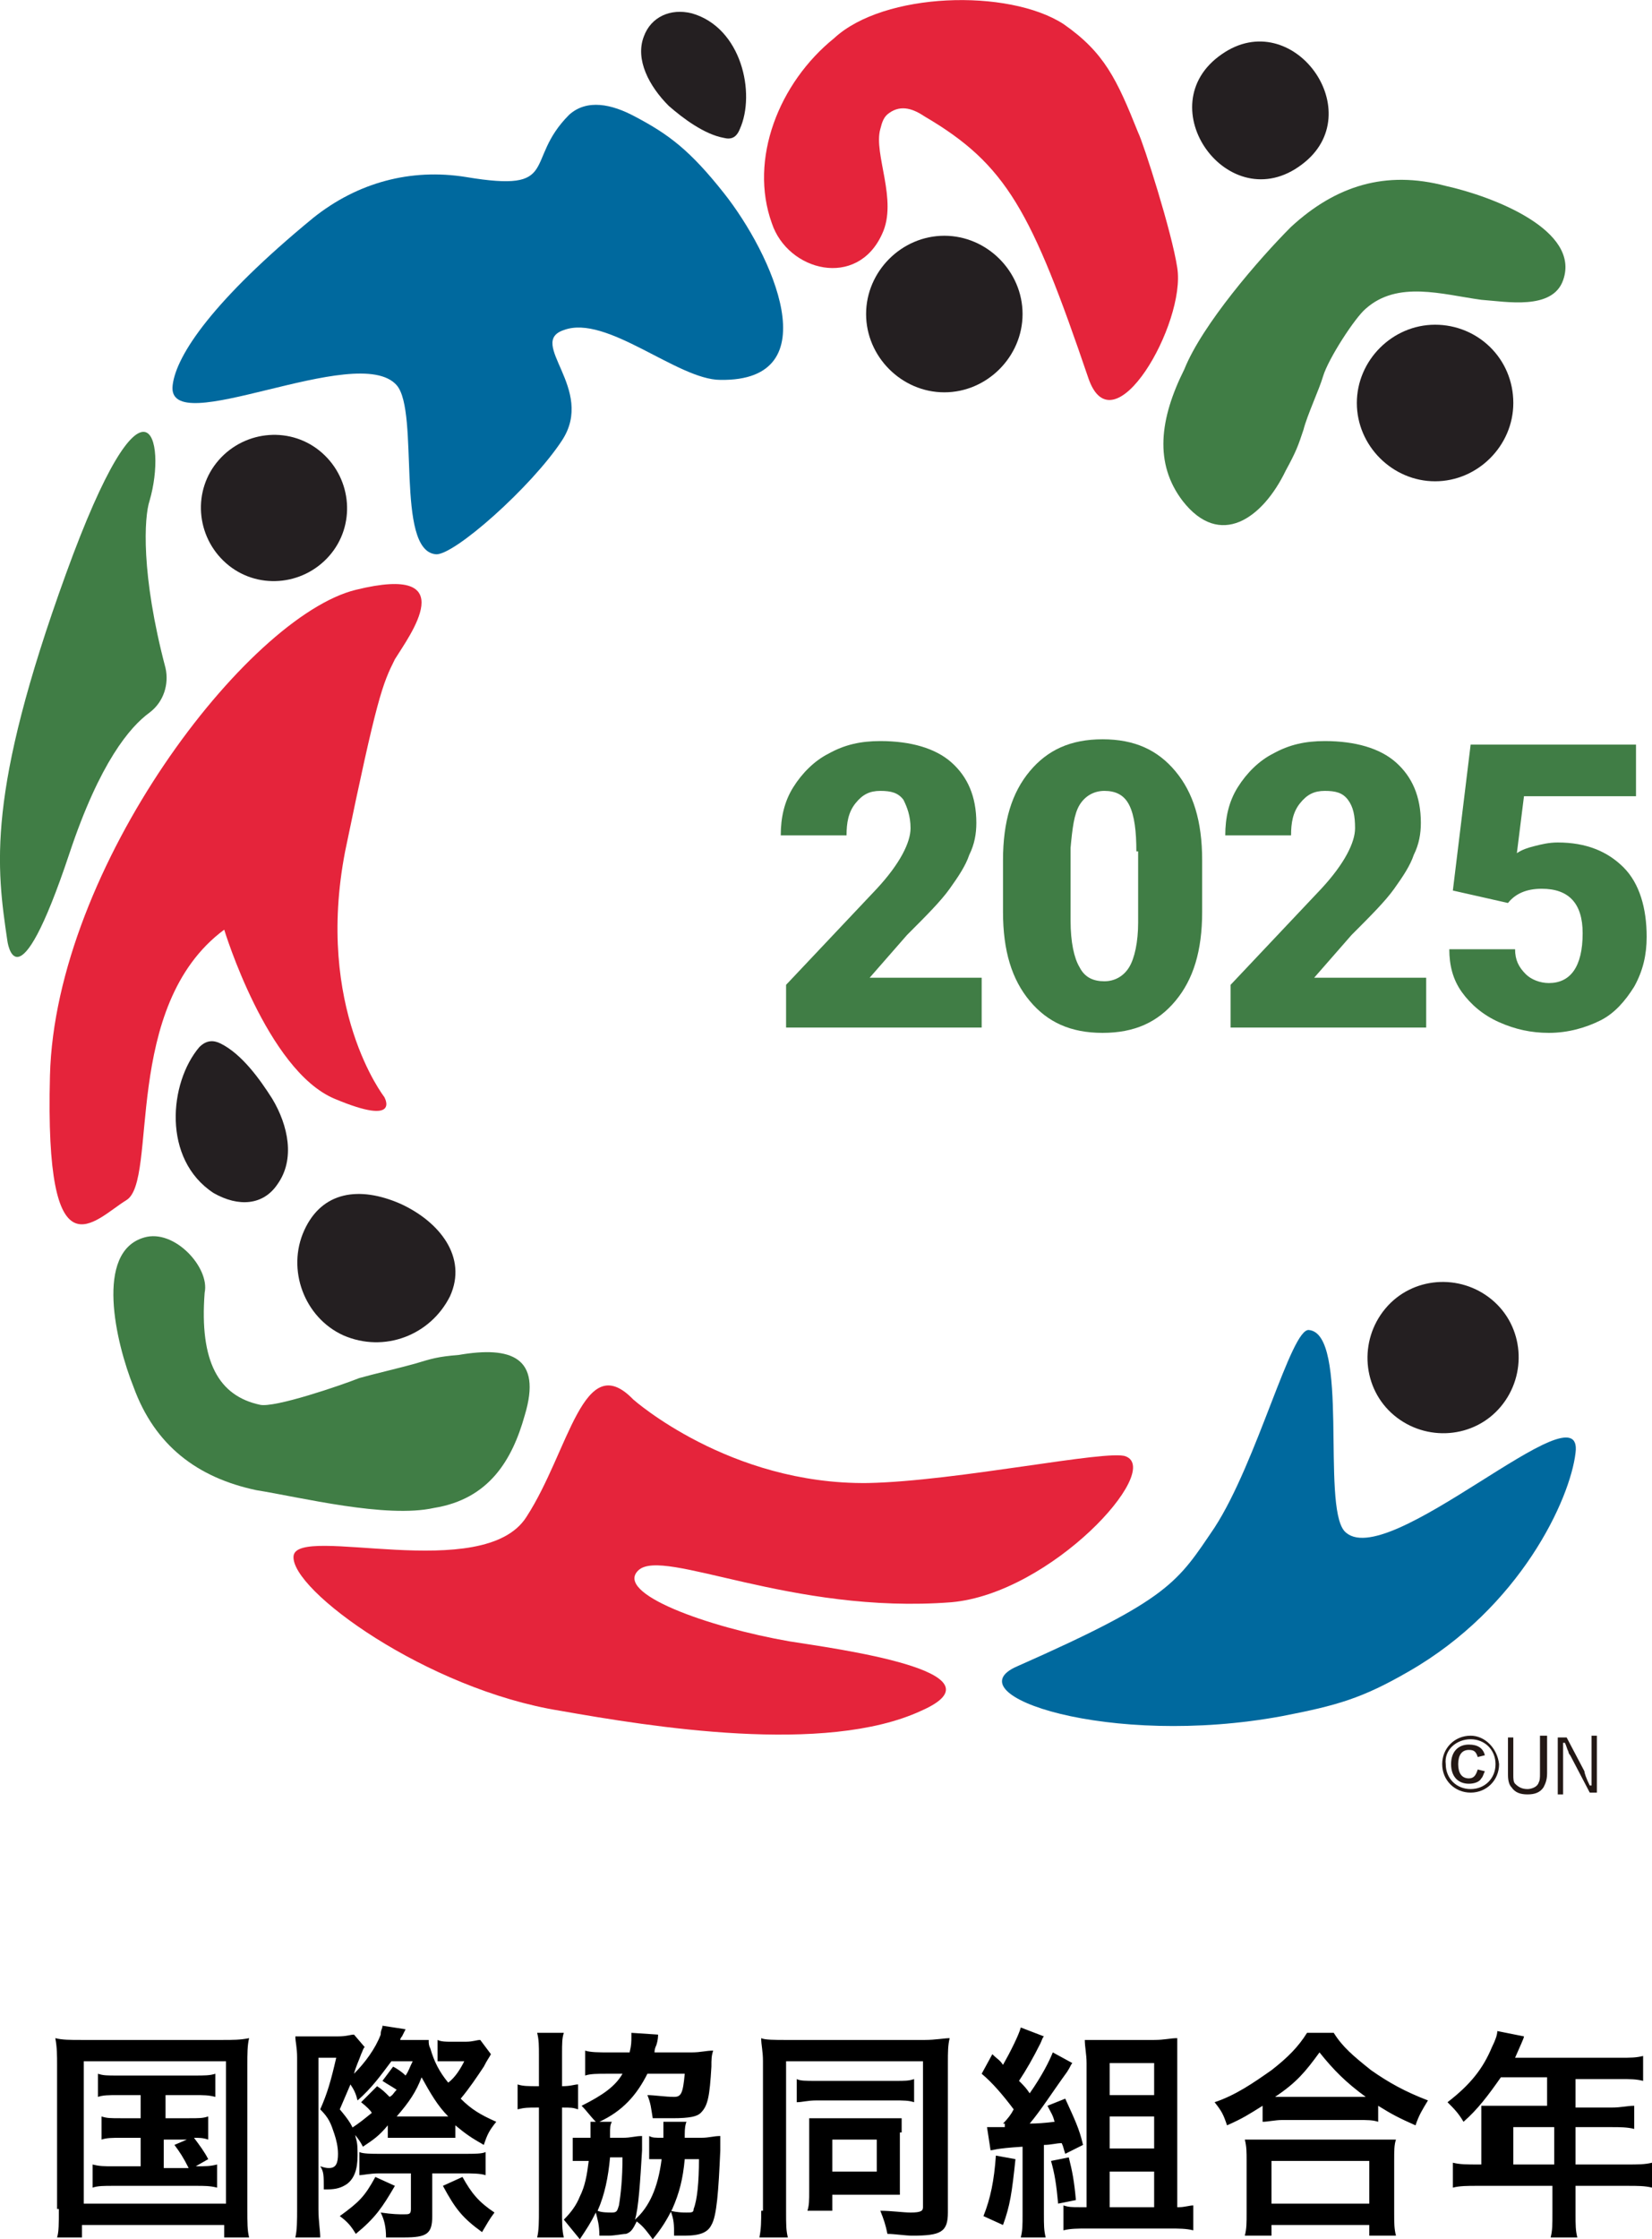
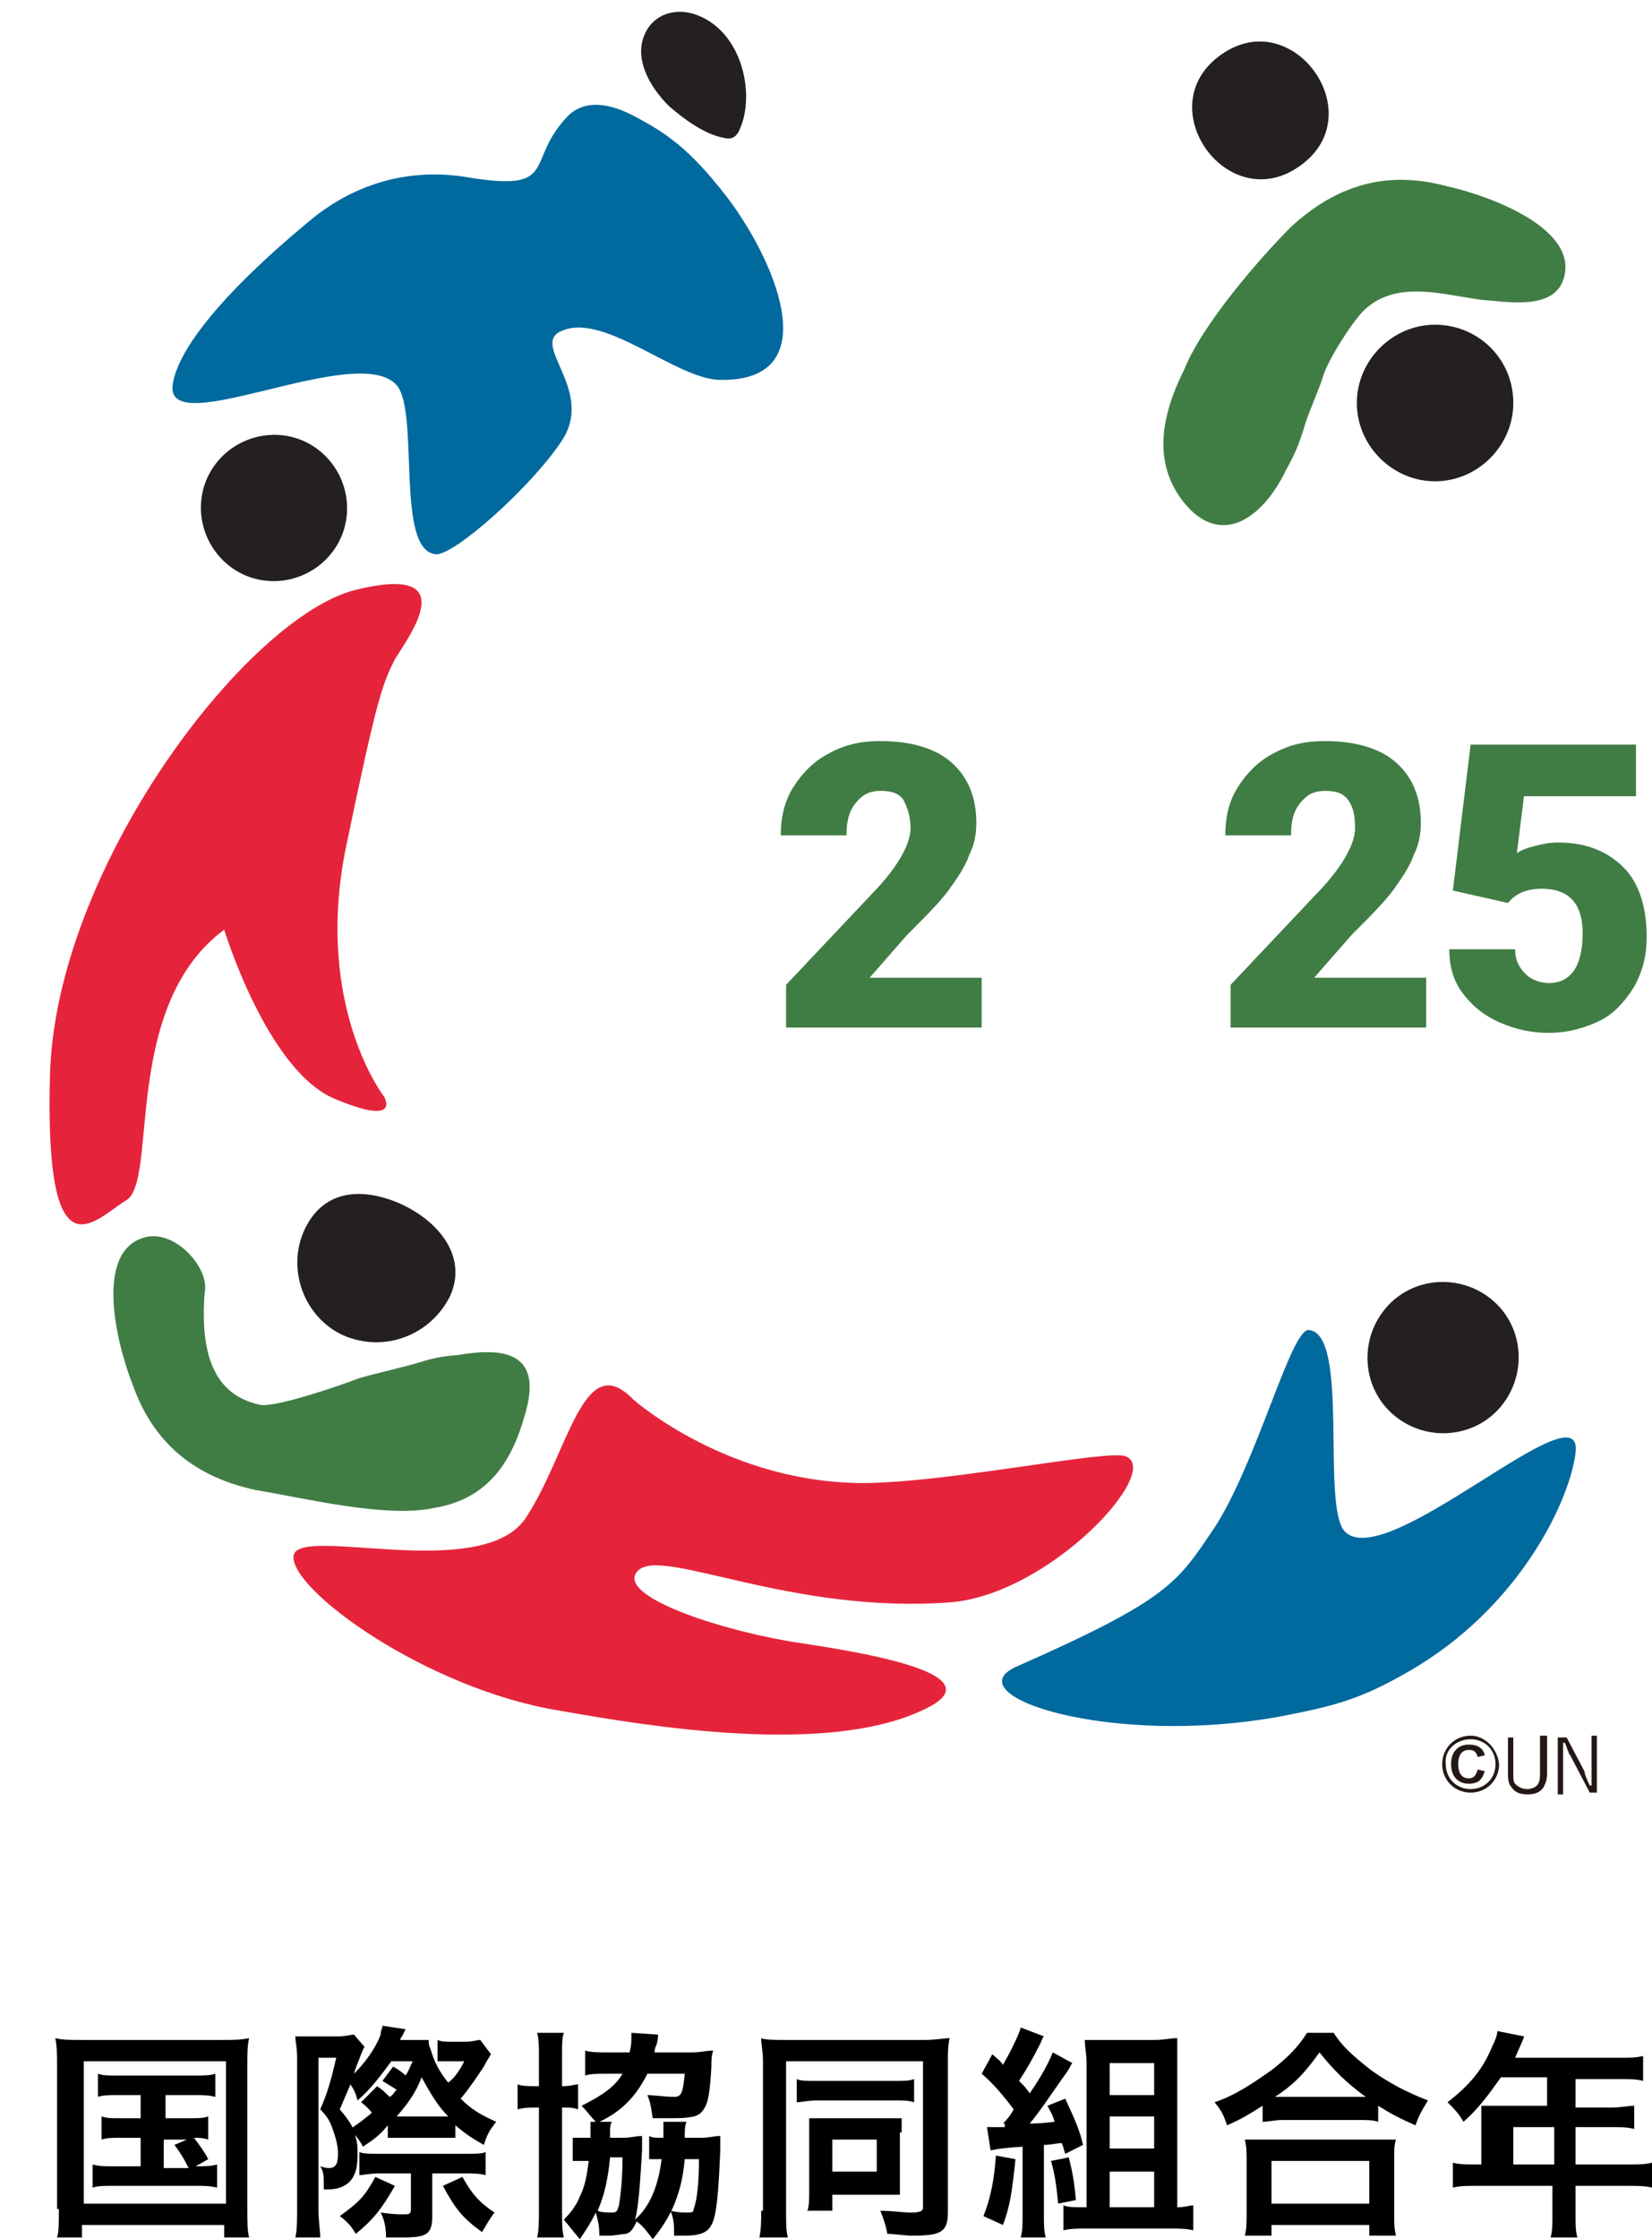
<svg xmlns="http://www.w3.org/2000/svg" id="_レイヤー_2" data-name="レイヤー 2" viewBox="0 0 92.91 125.85">
  <defs>
    <style>
      .cls-1 {
        fill: #231815;
      }

      .cls-2 {
        fill: #241f21;
      }

      .cls-3 {
        fill: #e5243b;
      }

      .cls-4 {
        fill: #407d45;
      }

      .cls-5 {
        fill: #00699e;
      }
    </style>
  </defs>
  <g id="_レイヤー_1-2" data-name="レイヤー 1">
    <g>
      <path class="cls-2" d="M36.21,2.05c-.5,1.3.3,2.8,1.4,3.9.8.7,2,1.6,3.1,1.8.4.1.7,0,.9-.5.9-2,.1-5.7-2.7-6.5-1.2-.3-2.3.2-2.7,1.3h0Z" />
-       <path class="cls-2" d="M15.61,66.55c1-1.4.6-3.3-.3-4.8-.7-1.1-1.7-2.5-2.9-3.1-.4-.2-.8-.2-1.2.2-1.7,2-2.1,6.3.8,8.2,1.4.8,2.8.7,3.6-.5h0Z" />
      <path class="cls-5" d="M22.31,21.65c1.3,1.5-.1,9.3,2.2,9.5,1,.1,5.4-3.8,7.1-6.4,1.9-2.9-2-5.5.1-6.2,2.4-.9,6.4,2.8,8.8,2.8,6.2.1,2.9-7.1.2-10.5-1.9-2.4-3.1-3.3-5-4.3-1.3-.7-2.7-1-3.7-.1-2.6,2.6-.4,4.4-5.8,3.5-3.1-.5-6.1.3-8.6,2.3-5.6,4.6-7.7,7.7-7.9,9.4-.4,3.2,10.4-2.5,12.6,0h0Z" />
-       <path class="cls-3" d="M43.41,12.55c.9,2.7,4.8,3.7,6.2.6.9-1.9-.5-4.5-.1-5.9.1-.4.2-.7.5-.9.7-.5,1.4-.2,2,.2,4.6,2.7,6,5.3,9.2,14.7,1.4,4.1,5.5-3.1,5-6.2-.3-2-1.9-7-2.2-7.6-1.2-3-1.9-4.5-4.2-6.1-3.1-2-10.1-1.8-12.9.8-3.1,2.5-4.8,6.8-3.5,10.4h0Z" />
      <path class="cls-4" d="M87.91,15.75c1-2.8-3.9-4.7-6.6-5.3-3.4-.9-6.2,0-8.7,2.3-1.8,1.8-5,5.5-6,8-1.4,2.8-1.7,5.3-.1,7.4,2.1,2.7,4.5,1,5.8-1.7.6-1.1.7-1.4,1-2.3.2-.8.9-2.3,1.1-3,.3-1,1.8-3.3,2.4-3.8,1.8-1.6,4.3-.8,6.5-.5,1.4.1,4,.6,4.6-1.1h0Z" />
      <path class="cls-4" d="M8.11,69.55c-2.8.8-1.6,5.9-.6,8.4,1.2,3.3,3.6,5.1,6.9,5.8,2.5.4,7.3,1.6,10,1,3.1-.5,4.4-2.7,5.1-5.2,1-3.3-.8-3.9-3.7-3.4-1.2.1-1.5.2-2.5.5-.7.2-2.4.6-3.1.8-1,.4-4.8,1.7-5.6,1.5-2.3-.5-3.4-2.4-3.1-6.3.3-1.4-1.7-3.6-3.4-3.1h0Z" />
      <path class="cls-2" d="M68.71,3.05c-4.2,2.9.4,9.3,4.5,6.2,3.9-2.9-.5-9-4.5-6.2h0Z" />
      <path class="cls-4" d="M55.31,57.75h-11.1v-2.4l5.1-5.4c1.3-1.4,1.9-2.6,1.9-3.4,0-.7-.2-1.2-.4-1.6-.3-.4-.7-.5-1.3-.5s-1,.2-1.4.7-.5,1.1-.5,1.8h-3.7c0-1,.2-1.9.7-2.7.5-.8,1.2-1.5,2-1.9.9-.5,1.8-.7,2.9-.7,1.7,0,3.1.4,4,1.2.9.8,1.4,1.9,1.4,3.4,0,.6-.1,1.2-.4,1.8-.2.6-.6,1.2-1.1,1.9-.5.7-1.3,1.5-2.4,2.6l-2.1,2.4h6.3v2.8h.1Z" />
-       <path class="cls-4" d="M67.61,51.25c0,2.2-.5,3.8-1.5,5s-2.3,1.8-4.1,1.8-3.1-.6-4.1-1.8c-1-1.2-1.5-2.8-1.5-5v-2.9c0-2.2.5-3.8,1.5-5s2.3-1.8,4.1-1.8,3.1.6,4.1,1.8c1,1.2,1.5,2.8,1.5,5v2.9h0ZM63.91,47.85c0-1.1-.1-2-.4-2.6s-.8-.8-1.4-.8-1.1.3-1.4.8-.4,1.3-.5,2.4v4.1c0,1.2.2,2.1.5,2.6.3.6.8.8,1.4.8s1.1-.3,1.4-.8.5-1.4.5-2.5v-4h-.1Z" />
      <path class="cls-4" d="M80.31,57.75h-11.1v-2.4l5.1-5.4c1.3-1.4,1.9-2.6,1.9-3.4,0-.7-.1-1.2-.4-1.6s-.7-.5-1.3-.5-1,.2-1.4.7-.5,1.1-.5,1.8h-3.7c0-1,.2-1.9.7-2.7.5-.8,1.2-1.5,2-1.9.9-.5,1.8-.7,2.9-.7,1.7,0,3.1.4,4,1.2.9.8,1.4,1.9,1.4,3.4,0,.6-.1,1.2-.4,1.8-.2.6-.6,1.2-1.1,1.9-.5.7-1.3,1.5-2.4,2.6l-2.1,2.4h6.3v2.8h.1Z" />
      <path class="cls-4" d="M81.71,50.05l1-8.2h9.3v2.9h-6.3l-.4,3.2c.3-.2.6-.3,1-.4s.8-.2,1.3-.2c1.6,0,2.8.5,3.7,1.4.9.9,1.3,2.3,1.3,3.9,0,1-.2,1.9-.7,2.8-.5.8-1.1,1.5-1.9,1.9s-1.8.7-2.9.7c-1,0-1.9-.2-2.8-.6s-1.6-1-2.1-1.7-.7-1.5-.7-2.4h3.7c0,.6.2,1,.6,1.4.3.3.8.5,1.3.5,1.2,0,1.9-.9,1.9-2.8,0-1.7-.8-2.5-2.3-2.5-.9,0-1.5.3-1.9.8l-3.1-.7h0Z" />
      <path class="cls-2" d="M85.11,22.65c0,2.4-2,4.4-4.4,4.4s-4.4-2-4.4-4.4,2-4.4,4.4-4.4,4.4,1.9,4.4,4.4h0Z" />
-       <path class="cls-2" d="M57.51,17.65c0,2.4-2,4.4-4.4,4.4s-4.4-2-4.4-4.4,2-4.4,4.4-4.4,4.4,2,4.4,4.4h0Z" />
      <path class="cls-2" d="M12.71,31.65c-1.7-1.5-1.9-4.1-.4-5.8,1.5-1.7,4.1-1.9,5.8-.4,1.7,1.5,1.9,4.1.4,5.8-1.5,1.7-4.1,1.9-5.8.4h0Z" />
      <path class="cls-5" d="M75.61,86.05c-1.3-1.5.3-11.1-2-11.3-1-.1-2.9,7.4-5.3,11.1-2.1,3.1-2.5,4-11.1,7.8-3.7,1.6,5.2,4.6,14.9,2.8,3.1-.6,4.5-1,7.1-2.5,6.3-3.6,9.1-9.7,9.4-12.3.5-3.9-10.7,6.9-13,4.4h0Z" />
      <path class="cls-2" d="M83.91,73.05c1.8,1.5,2,4.2.5,6s-4.2,2-6,.5-2-4.2-.5-6c1.5-1.8,4.2-2,6-.5h0Z" />
      <path class="cls-2" d="M19.31,75.05c-2.2-1-3.2-3.7-2.2-5.9,1-2.2,3.1-2.5,5.4-1.5,2.2,1,3.8,3,2.8,5.2-1.1,2.2-3.7,3.2-6,2.2h0Z" />
-       <path class="cls-4" d="M8.41,40.05c.8-.6,1.1-1.6.9-2.5-1.4-5.3-1.2-8.5-.9-9.4,1-3.4-.2-8.3-4.7,4.1S-.19,48.75.41,52.85c0,0,.5,4.1,3.5-4.9,1.7-5.1,3.4-7.1,4.5-7.9h0Z" />
      <path class="cls-3" d="M21.61,61.65s-3.9-5-2.2-13.8c1.8-8.7,2.1-9.4,2.8-10.8.8-1.3,3.9-5.4-2.2-3.9S3.11,48.75,2.81,60.45c-.3,11.6,2.5,8.1,4.3,7s-.3-10.9,5.5-15.2c0,0,2.4,7.9,6.2,9.5,3.8,1.6,2.8-.1,2.8-.1h0Z" />
      <path class="cls-3" d="M35.61,78.65s5.4,4.8,13.2,4.7c5-.1,13.5-1.9,14.5-1.5,2.1.8-4.2,7.7-9.8,8.2-9,.7-16.2-3.1-17.6-1.8-1.4,1.3,3.9,3.2,8.5,4,2.5.4,12.4,1.7,7.4,3.9-5.4,2.5-15.2.9-20.3,0-7.5-1.2-15.2-6.8-15-8.7.2-1.8,10.7,1.6,13.1-2.2,2.4-3.7,3.2-9.5,6-6.6h0Z" />
      <path d="M7.91,117.75v1.3h-1.1c-.6,0-.8,0-1.1-.1v1.3c.3-.1.6-.1,1.1-.1h1.1v1.6h-1.5c-.6,0-.8,0-1.2-.1v1.3c.3-.1.6-.1,1.2-.1h4.6c.5,0,.8,0,1.2.1v-1.3c-.4.1-.6.1-1.2.1l.7-.4c-.2-.4-.5-.8-.8-1.2.3,0,.5,0,.8.1v-1.3c-.3.1-.5.1-1.1.1h-1.3v-1.3h1.6c.6,0,.8,0,1.2.1v-1.3c-.3.1-.6.1-1.2.1h-4.3c-.6,0-.8,0-1.1-.1v1.3c.3-.1.6-.1,1.1-.1h1.3ZM9.31,120.25h1.2l-.7.3c.3.4.5.7.8,1.3h-1.4v-1.6h.1ZM3.31,124.15c0,.8,0,1.3-.1,1.6h1.4v-.7h8v.7h1.4c-.1-.4-.1-.8-.1-1.6v-8.1c0-.6,0-1.1.1-1.5-.5.1-.9.1-1.5.1h-7.9c-.7,0-1.1,0-1.5-.1.1.5.1,1,.1,1.5v8.1h.1ZM4.71,115.85h8v8H4.71v-8h0ZM20.31,118.15q.5.4.6.6c-.5.4-.6.5-1.2.9.3.4.5.6.7,1,.6-.4.9-.6,1.4-1.2v.7h3.8v-.7c.6.5.9.7,1.6,1.1.2-.6.3-.8.7-1.3-.9-.4-1.4-.7-2-1.3.5-.6.9-1.2,1.3-1.8.2-.4.3-.5.4-.7l-.6-.8c-.2,0-.4.1-.8.1h-.9c-.2,0-.5,0-.7-.1v1.2h1.5c-.2.4-.5.9-.9,1.2-.5-.6-.8-1.2-1-1.9-.1-.2-.1-.3-.1-.5h-1.6c0-.1.1-.2.1-.2q.1-.2.2-.4l-1.3-.2c0,.2-.1.2-.1.5-.3.8-.9,1.6-1.5,2.2.1-.4.3-.8.4-1.1.1-.2.1-.3.2-.4l-.6-.7c-.2,0-.4.1-.9.1h-2.4c0,.3.1.6.1,1.2v8.5c0,.6,0,1.2-.1,1.6h1.4c0-.4-.1-.9-.1-1.6v-8.5h1c-.3,1.3-.5,2-.9,2.9.5.5.6.8.8,1.4.1.3.2.7.2,1.1,0,.5-.1.8-.5.8-.1,0-.2,0-.5-.1.2.3.2.5.2,1.3h.2c.5,0,.8-.1,1.1-.3.4-.3.6-.8.6-1.6,0-.4,0-.7-.1-1-.1-.6-.4-1-.9-1.6l.6-1.4c.2.3.3.5.4.9.8-.7,1.3-1.4,1.9-2.2h1.2c-.2.4-.2.5-.4.8-.2-.2-.5-.4-.7-.5l-.6.8c.3.2.5.3.8.5-.2.2-.2.3-.4.4-.3-.3-.4-.4-.7-.6l-.9.9h0ZM24.91,118.95h-2.6c.7-.8,1.1-1.4,1.4-2.2.5.9.9,1.6,1.5,2.2h-.3ZM23.11,122.05v2.1c0,.3-.1.3-.4.3s-.6,0-1.3-.1c.2.4.3.8.3,1.4h1c1.3,0,1.6-.2,1.6-1.2v-2.4h1.8c.4,0,.9,0,1.2.1v-1.3c-.2.1-.6.1-1.2.1h-4.7c-.5,0-1,0-1.2-.1v1.3c.2,0,.6-.1,1.1-.1h1.8v-.1ZM24.91,122.85c.7,1.3,1.1,1.8,2.2,2.6.3-.5.4-.7.7-1.1-.9-.6-1.3-1.1-1.8-2l-1.1.5h0ZM21.11,122.35c-.6,1.1-.9,1.4-2,2.2.4.3.6.5.9,1,1.1-.9,1.5-1.5,2.2-2.7l-1.1-.5h0ZM33.21,119.15v1h-1v1.3h.9c-.1.8-.2,1.4-.5,2-.2.5-.5.9-.9,1.3.4.5.5.6.9,1.1.4-.6.6-.9.9-1.5.1.4.2.7.2,1.3h.5c.4,0,.8-.1,1-.1.3-.1.4-.3.6-.7.4.3.6.6.9,1,.5-.6.8-1.1,1.1-1.7.4-.9.6-1.7.7-2.8h.8c0,1.3-.1,2.3-.3,2.8,0,.2-.1.2-.4.2-.2,0-.5,0-.9-.1.2.5.2.8.2,1.4h.6c.9,0,1.3-.2,1.5-.6.3-.5.4-1.9.5-4.2v-.8c-.4,0-.6.1-1.1.1h-.9v-.2q0-.5.1-.7h-1.3v.9c-.5,0-.6,0-.8-.1v1.3h.7c-.2,1.6-.7,2.7-1.5,3.4.2-.6.3-2.2.4-3.9v-.8c-.4,0-.6.1-1.1.1h-.7v-.2c0-.4,0-.5.1-.7h-.7c1.3-.6,2.1-1.5,2.7-2.7h2.1c-.1,1.1-.2,1.3-.6,1.3-.5,0-1.1-.1-1.5-.1.2.5.2.7.3,1.3h1.1c1,0,1.4-.1,1.6-.3.4-.4.5-.9.6-2.6,0-.4,0-.6.1-.9-.4,0-.7.1-1.2.1h-2.1q0-.2.1-.4c.1-.3.1-.5.1-.6l-1.5-.1v.2c0,.3,0,.5-.1.9h-1.2c-.5,0-1,0-1.3-.1v1.4c.3-.1.7-.1,1.2-.1h.9c-.4.7-1.1,1.2-2.3,1.8.3.3.5.6.8.9h-.3v-.1ZM35.01,121.25c0,1.2-.1,2.1-.2,2.7-.1.3-.1.4-.4.4-.2,0-.6,0-.8-.1.4-.9.6-1.9.7-3h.7ZM30.31,117.25h0c-.6,0-.9,0-1.2-.1v1.4c.4-.1.6-.1,1.1-.1h.1v5.7c0,.7,0,1.2-.1,1.6h1.5c-.1-.4-.1-.8-.1-1.6v-5.7c.5,0,.6,0,.9.1v-1.4c-.2,0-.4.1-.9.1v-1.8c0-.6,0-.9.1-1.2h-1.5c.1.4.1.7.1,1.3v1.7h0ZM42.81,124.25c0,.6,0,1-.1,1.5h1.6c-.1-.4-.1-.7-.1-1.5v-8.4h7.7v8.2c0,.2-.1.3-.7.3-.4,0-1.1-.1-1.7-.1.2.5.3.8.4,1.3.4,0,1,.1,1.4.1,1.6,0,2-.2,2-1.3v-8.4c0-.6,0-1,.1-1.4-.3,0-.8.1-1.4.1h-7.8c-.6,0-1.2,0-1.4-.1,0,.4.1.7.1,1.3v8.4h-.1ZM44.81,118.15c.3,0,.6-.1,1.1-.1h4.4c.5,0,.8,0,1.1.1v-1.3c-.3.1-.5.1-1.1.1h-4.4c-.6,0-.9,0-1.1-.1v1.3h0ZM50.71,119.85v-.8h-5.2v4.1c0,.5,0,.8-.1,1.1h1.4v-.9h3.8v-3.5h.1ZM46.81,120.25h2.5v1.8h-2.5v-1.8h0ZM56.51,119.55h-1l.2,1.3c.2,0,.2-.1,1.8-.2v3.8c0,.6,0,.9-.1,1.3h1.4c-.1-.4-.1-.7-.1-1.3v-3.9c.4,0,.7-.1,1-.1.1.2.1.3.2.6l1-.5c-.2-.9-.5-1.5-1-2.6l-1,.4c.2.4.3.5.4.9q-.8.1-1.4.1c.6-.7,1.3-1.8,2.1-2.9.2-.3.2-.4.3-.5l-1.1-.6c-.2.5-.6,1.3-1.3,2.3-.2-.3-.3-.4-.6-.7q.6-.9,1.2-2.1c.1-.2.1-.3.2-.4l-1.3-.5c-.1.4-.6,1.4-1,2.1-.2-.3-.3-.3-.6-.6l-.6,1.1c.6.5,1.2,1.2,1.8,2q-.2.4-.6.8h.1v.2ZM56.01,121.15c-.1,1.4-.3,2.4-.7,3.4l1.1.5c.4-1.1.5-1.8.7-3.7l-1.1-.2h0ZM59.11,121.45c.2.7.3,1.3.4,2.4l1-.2c-.1-1.1-.2-1.6-.4-2.4l-1,.2h0ZM66.21,124.05v-9.5c-.4,0-.7.1-1.3.1h-3.9c0,.4.1.8.1,1.3v8.1h-.4c-.4,0-.6,0-.9-.1v1.4c.4-.1.8-.1,1.3-.1h4.7c.5,0,.9,0,1.3.1v-1.4c-.2,0-.5.1-.8.1h-.1ZM62.41,115.95h2.5v1.8h-2.5v-1.8h0ZM62.41,118.95h2.5v1.8h-2.5v-1.8h0ZM62.41,122.05h2.5v2h-2.5v-2h0ZM71.01,119.25c.3,0,.7-.1,1.1-.1h4.3c.5,0,.8,0,1.1.1v-.9c.8.5,1.2.7,2.1,1.1.2-.6.4-.9.7-1.4-1.3-.5-2.2-1-3.2-1.7-1-.8-1.6-1.3-2.1-2.1h-1.5c-.5.8-1.1,1.4-2,2.1-1,.7-2,1.4-3.2,1.8.4.5.5.7.7,1.3.9-.4,1.2-.6,2-1.1v.9h0ZM72.11,117.85h-.4c1.2-.8,1.7-1.4,2.5-2.5.8,1,1.5,1.7,2.6,2.5h-4.7ZM71.51,125.65v-.6h5.5v.6h1.5c-.1-.4-.1-.7-.1-1.3v-2.9c0-.6,0-.9.1-1.2h-8.5c.1.4.1.7.1,1.2v2.9c0,.6,0,.9-.1,1.3h1.5ZM71.51,121.45h5.5v2.4h-5.5v-2.4h0ZM83.71,121.65h-.6c-.6,0-1,0-1.4-.1v1.4c.4-.1.8-.1,1.4-.1h4.2v1.5c0,.7,0,1-.1,1.4h1.5c-.1-.4-.1-.7-.1-1.3v-1.6h2.9c.6,0,1,0,1.4.1v-1.4c-.4.1-.8.1-1.4.1h-2.9v-2.1h2c.5,0,.9,0,1.3.1v-1.3c-.4,0-.7.1-1.3.1h-2v-1.6h2.5c.6,0,.9,0,1.3.1v-1.4c-.4.1-.7.1-1.3.1h-5.9c.3-.7.5-1.1.5-1.2l-1.5-.3c0,.2-.1.5-.3.9-.5,1.2-1.2,2.1-2.5,3.1.4.4.6.6.9,1.1.8-.7,1.4-1.5,2.1-2.5h2.6v1.6h-3.7v3.3h.4ZM85.11,121.65v-2.1h2.3v2.1h-2.3Z" />
      <path class="cls-1" d="M83.51,98.65c-.1-.4-.4-.6-.9-.6-.6,0-1,.4-1,1.1s.4,1.1,1,1.1c.3,0,.6-.1.7-.3.1-.1.1-.2.2-.4l-.4-.1c-.1.3-.2.5-.5.5-.4,0-.6-.3-.6-.8s.2-.8.6-.8c.3,0,.4.1.5.4l.4-.1h0ZM82.71,97.55c-.9,0-1.6.7-1.6,1.6s.7,1.6,1.6,1.6,1.6-.7,1.6-1.6c-.1-.9-.8-1.6-1.6-1.6h0ZM82.71,97.75c.8,0,1.4.6,1.4,1.4s-.6,1.4-1.4,1.4-1.4-.6-1.4-1.4c-.1-.8.6-1.4,1.4-1.4h0ZM86.61,97.55v2.1c0,.3,0,.4-.1.6s-.4.3-.6.3c-.3,0-.5-.1-.7-.3-.1-.1-.1-.3-.1-.5v-2.1h-.3v2.1c0,.4.1.6.2.7.2.3.5.4.9.4s.7-.1.9-.4c.1-.2.2-.4.2-.8v-2.1h-.4ZM89.81,97.55h-.3v2.8h-.1c-.2-.4-.3-.7-.3-.8l-1-1.9h-.5v3.2h.3v-2.9h.1c.1.2.1.3.2.5,0,.1.1.2.1.2l1.1,2.1h.4v-3.2h0Z" />
    </g>
  </g>
</svg>